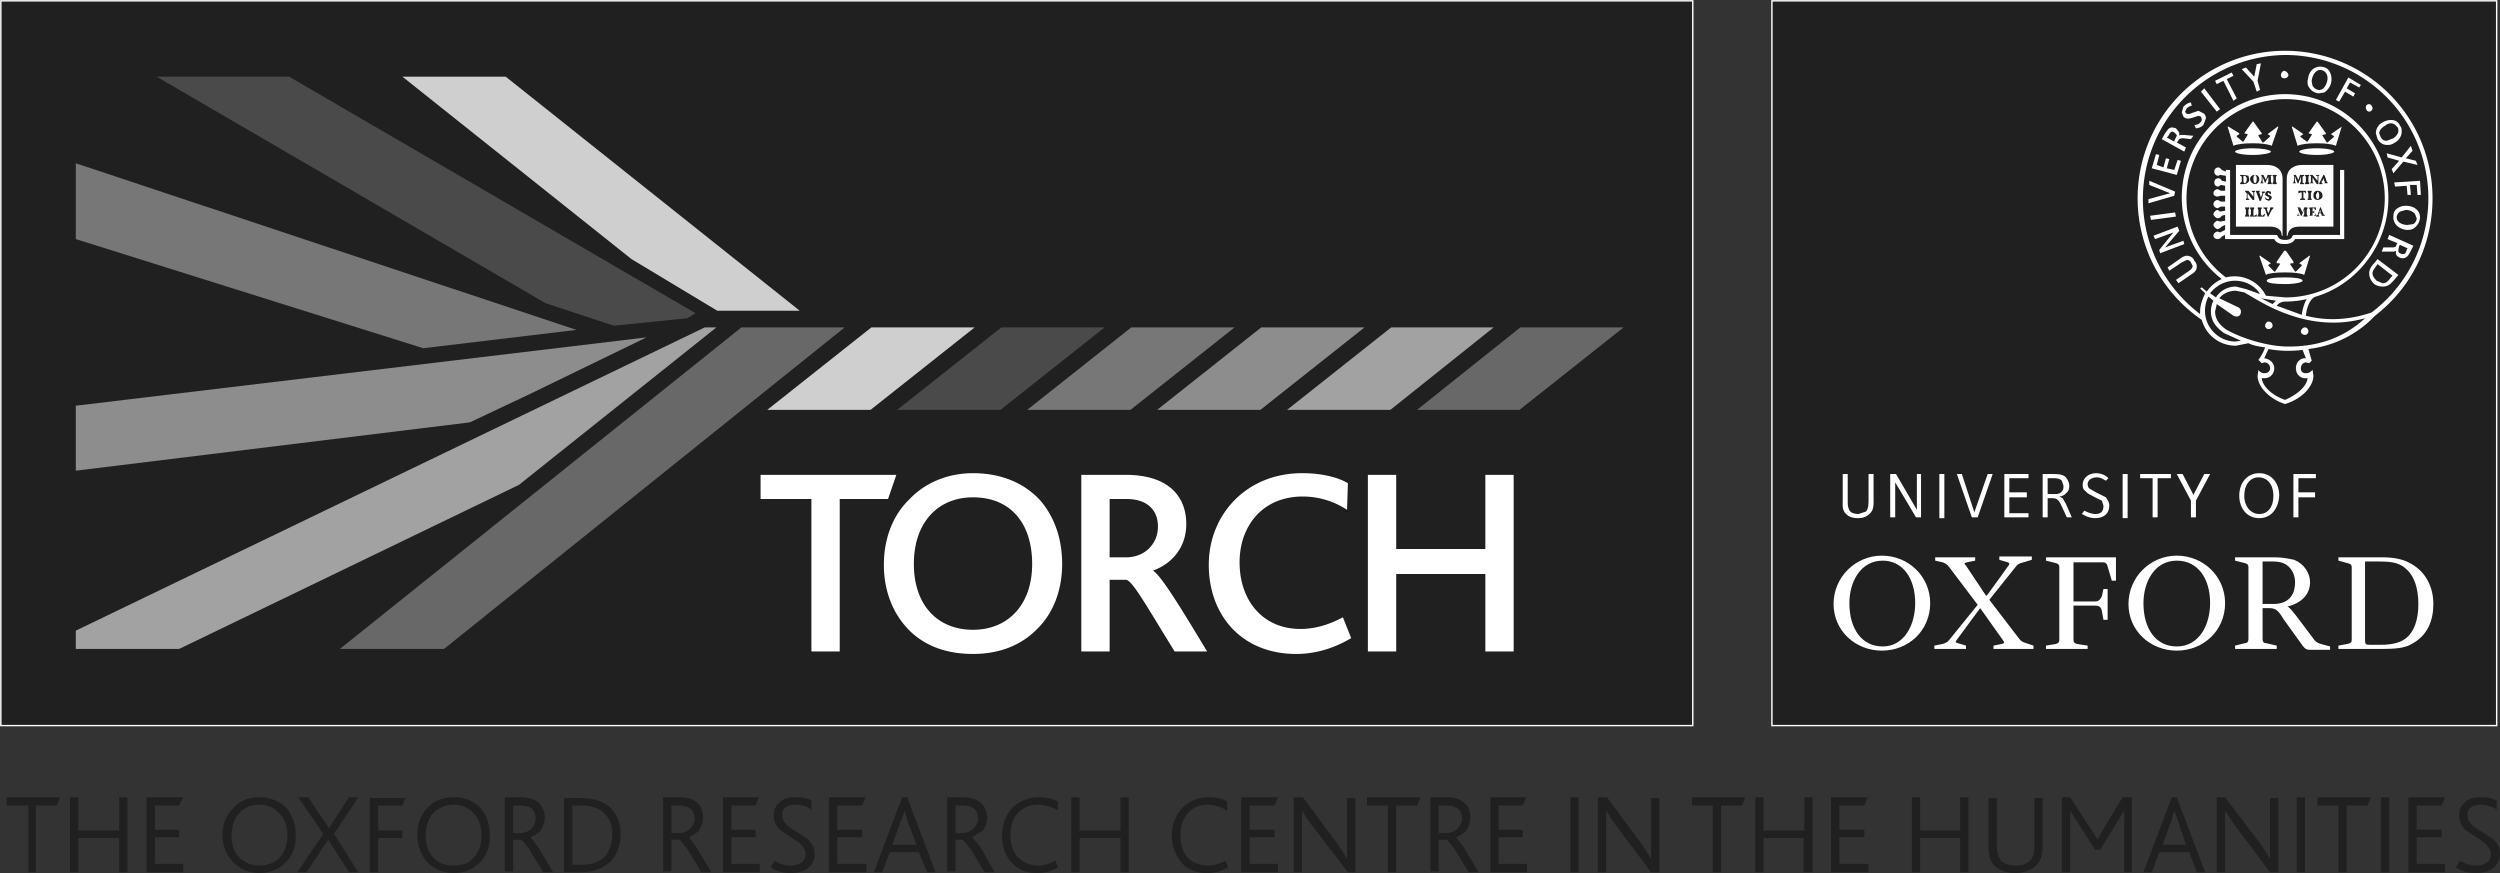
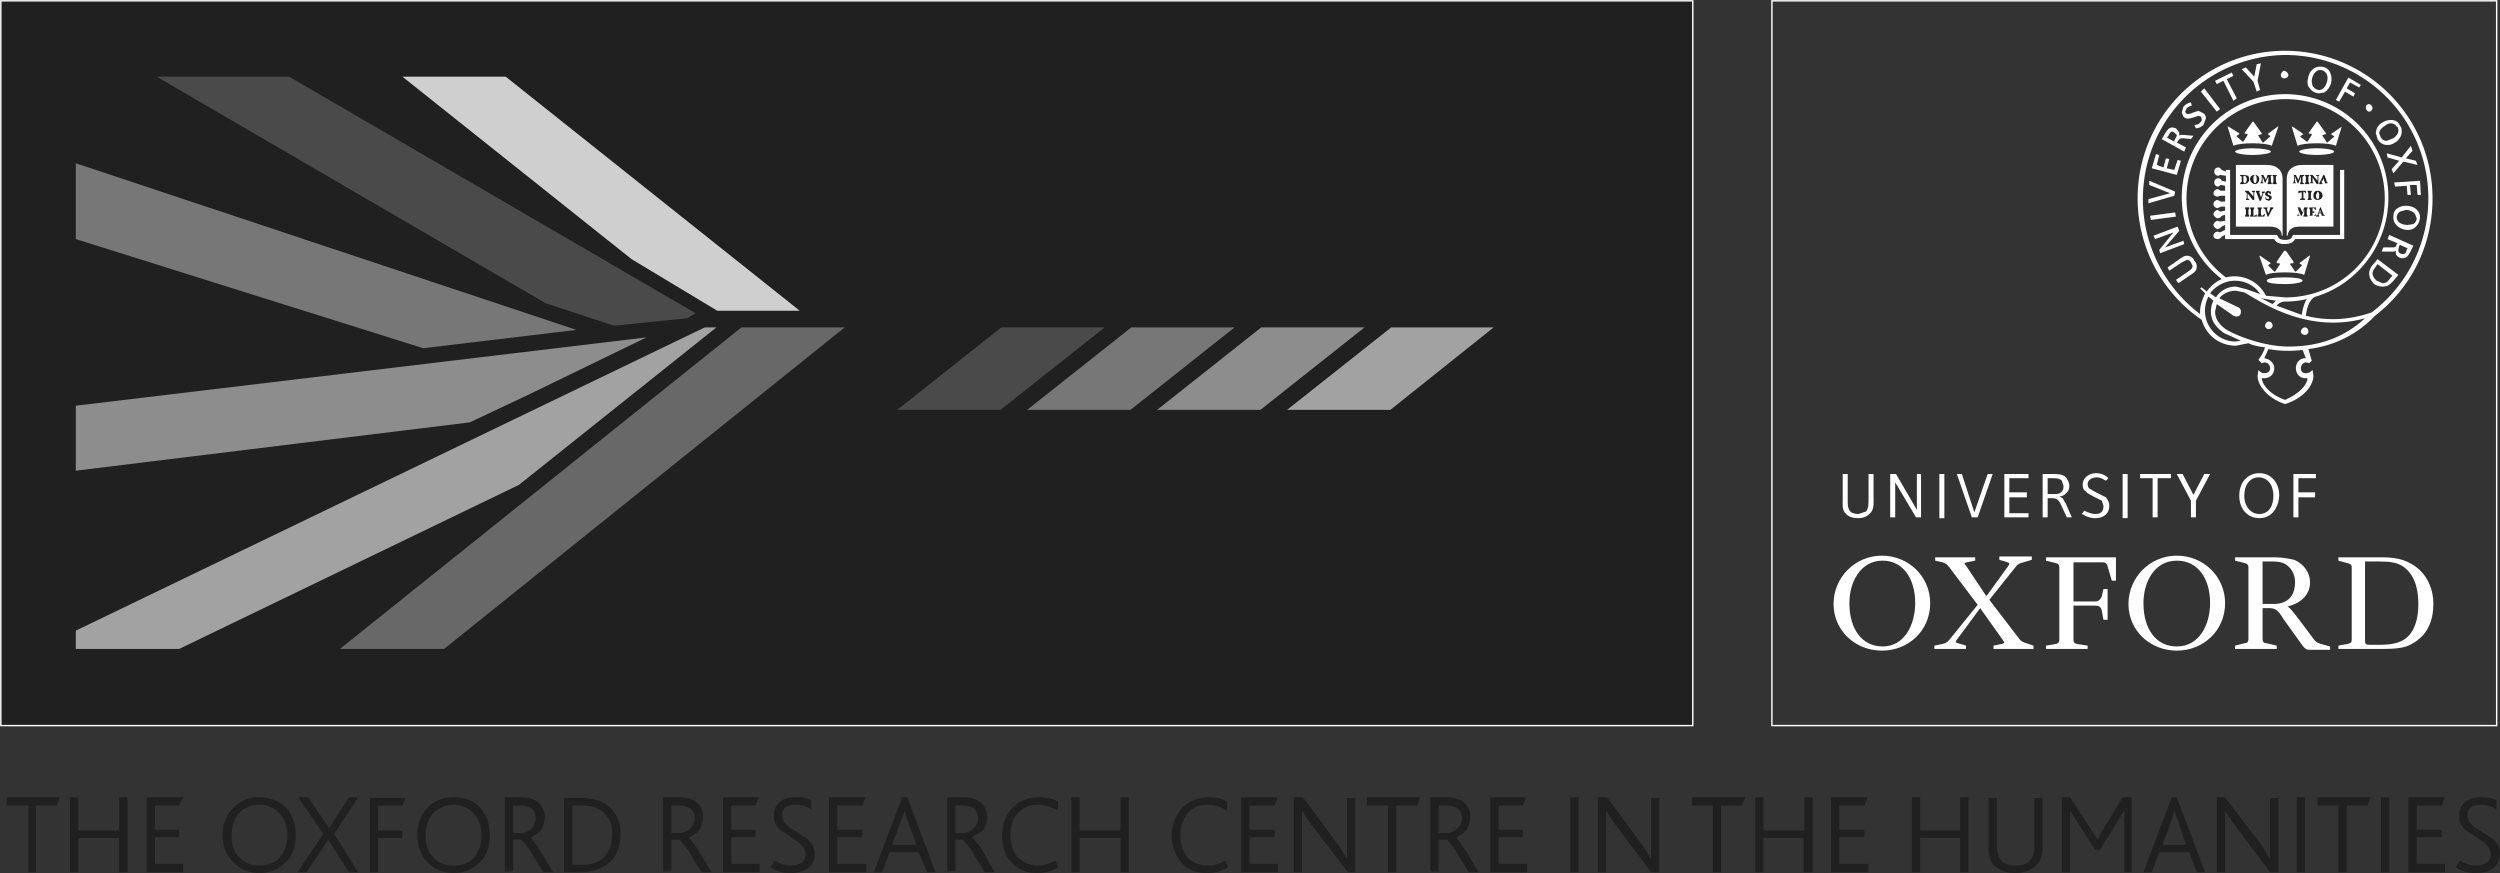
<svg xmlns="http://www.w3.org/2000/svg" viewBox="0 0 3001 1048">
  <rect x="0" y="0" width="3001" height="1048" fill="#333333" stroke="none" />
  <path fill="#202020" d="M1 1h2031v870H1z" />
  <path fill="none" stroke="#fff" stroke-width="1.7" d="M1 1h2031v870H1z" />
-   <path fill="#202020" d="M2127 1h870v870h-870z" />
  <path fill="none" stroke="#fff" stroke-width="1.7" d="M2127 1h870v870h-870z" />
  <path fill="#fff" d="M2299 724c0-30-15-51-39-51-27 0-40 26-40 51 0 31 15 52 40 52 26 0 39-26 39-52m18 0c0 33-26 57-58 57s-58-24-58-56 26-58 58-58 58 25 58 57m336 0c0-30-15-51-40-51-27 0-40 26-40 51 0 31 15 52 40 52 27 0 40-26 40-52m18 0c0 33-26 57-58 57s-58-24-58-56 26-58 58-58 58 25 58 57m70 19c-6-10-9-13-17-13h-8v37c0 3 1 5 4 5l13 3v4h-50v-4l12-3c3 0 4-2 4-5v-86c0-3-1-4-4-5l-12-3v-4h48c10 0 18 2 23 3 12 5 19 16 19 27 0 14-10 25-27 29 3 2 5 4 17 20l15 20c2 3 5 4 8 5l11 3v4h-25c-3 0-5-1-8-5l-23-32Zm-25-18h13c21 0 26-14 26-26 0-10-5-19-14-23-5-2-10-2-17-2h-8v51Zm-191-18h5v37h-5l-2-11c-1-5-4-6-8-6h-26v41c0 3 1 4 4 5l13 2v4h-50v-4l12-2c3-1 4-2 4-5v-87c0-3-1-4-4-5l-12-3v-4h84v28h-5l-5-17c-1-4-3-5-6-5h-35v47h26c4 0 6-2 8-6l2-9Zm314-33v95c0 4 1 5 5 5h14c12 0 22-2 29-7 11-8 16-23 16-42s-5-37-20-46c-7-4-15-5-28-5h-16Zm-32 105v-4l11-2c4-1 5-2 5-5v-87c0-3-1-4-5-5l-11-3v-4h52c14 0 24 2 32 6 21 10 30 30 30 50s-7 38-26 48c-8 5-20 6-36 6h-52Zm-447-4v4h-38v-4l10-2c3-1 6-2 8-5l34-42-34-45c-2-3-5-5-8-6l-9-2v-4h48v4l-10 2c-4 1-3 2-1 4l24 36h1l26-36c1-2 2-3-1-4l-10-3v-4h39v4l-10 3c-4 1-7 2-9 5l-32 40 36 47c2 3 5 4 8 5l9 3v4h-48v-4l10-2c4-1 3-2 1-5l-27-38-28 38c-2 3-2 3 1 4l10 3Zm-116-158c-3 3-7 5-14 5-5 0-10-1-14-5-5-5-4-10-4-17v-31h6v33c0 4 0 8 3 12 2 2 6 3 10 3l9-3c3-4 3-8 3-17v-28h6v26c0 10 1 17-5 22m56 4-25-42v42h-6v-52h7l25 43v-43h5v52h-6zm28-52h6v53h-6zm46 52h-7l-18-52h6l15 46 16-46h6l-18 52zm32 0v-52h29v5h-23v17h21v6h-21v19h23v5h-29zm75 0-6-13c-4-9-6-10-13-10h-4v23h-6v-52h11c7 0 13 0 17 4 2 3 4 6 4 10s-1 7-4 9c-1 2-5 4-8 4l4 2 4 7 7 16h-6Zm-6-44c-3-3-7-3-11-3h-6v19h2c6 0 12 1 15-3 2-2 2-4 2-7l-2-6m73-8h6v53h-6zm42 5v47h-6v-47h-15v-5h37v5h-16zm46 27v20h-6v-20l-17-32h7l13 25 13-25h7l-17 32zm76 21c-14 0-24-11-24-27s10-27 24-27 24 11 24 27c-1 16-10 27-24 27m-1-49c-10 0-17 9-17 22s8 22 18 22c11 0 17-9 17-22s-7-22-18-22m48 1v17h20v6h-20v24h-6v-52h27v5h-21zm-259 8c0-8 7-14 16-14s14 5 15 6l-3 3c-1 0-5-4-11-4-7 0-11 4-11 8 0 3 1 5 3 6l7 4 12 6c2 3 4 6 4 10 0 9-6 15-17 15-9 0-15-5-16-5l3-4c2 1 8 4 13 4 8 0 10-4 10-10l-2-6-10-5c-3-2-7-3-9-6-3-2-4-4-4-8m240-367c0-6-2-11-7-14-3-2-7-3-12-3h-37v74h40c9 0 15 3 15 11h1v-68Zm5 0c0-6 2-11 7-14 3-2 7-3 12-3h37v74h-40c-9 0-14 3-15 11h-1v-68Z" />
  <path fill="#fff" d="M2809 204v78h-56l-1 1c-1 3-3 5-9 5s-8-2-9-5l-1-1h-56v-78h-5v2l-5-2c-1-1-2-3-4-3-3 0-5 2-5 5s2 5 5 5l2-1 7 1v7l-5-1c-1-2-2-3-4-3-3 0-5 2-5 5s2 5 5 5l3-2 5 1v6h-5l-4-2c-2 0-5 2-5 5s3 4 5 4l4-1h5v7h-5l-4-2c-2 0-5 2-5 5s3 5 5 5l4-2h5v5l-6 1-3-2c-2 0-5 3-5 5s3 5 5 5 4-1 5-3l4-1v7l-6 1-3-1c-2 0-5 3-5 5s3 5 5 5 4-2 5-3l4-2v6l-6 3-3-1c-2 0-5 2-5 5s3 4 5 4 4-1 5-3l4-2v5h59c2 4 6 6 12 6 7 0 11-2 13-6h59v-83h-5Zm-105-26c-12 0-21 2-21 4s9 4 21 4 22-2 22-4-10-4-22-4m30-26-12 9 3 2v1l-8 7h-1l-5-8v-1l4-1v-1l-10-14h-1l-10 14 4 1v1l-5 8h-1l-7-6v-1l3-2v-1l-13-8h-1l7 23c4-2 13-3 23-3s19 1 23 3l8-23h-1Zm9 181c-12 0-22 1-22 4s10 4 22 4 21-2 21-4c0-3-10-4-21-4m29-26-12 9 3 2v1l-7 7h-1l-6-9 1-1h3v-2l-9-13h-2l-9 13v2h3l1 1-6 9h-1l-7-7v-1l3-2-13-9h-1l8 23c3-2 12-3 23-3s19 1 23 3l7-23h-1Zm9-129c-12 0-21 2-21 4s9 4 21 4 21-2 21-4-9-4-21-4m30-26-13 9 3 2 1 1-8 7h-1l-5-8v-1l4-1v-1l-10-14h-1l-10 14 4 1v1l-5 8h-1l-8-6 1-1 3-2-13-9h-1l7 23c4-2 13-3 23-3s19 1 23 3l7-23Z" />
  <path fill="#202020" d="m2693 218 1 2c2 0 3-2 3-5s-2-4-3-4h-1v7Zm1-8 5 1 1 4c0 4-3 6-7 6h-4v-1l2-2v-6l-2-1v-1h5Zm11 5c0 3 1 5 2 5s2-2 2-5-1-5-2-5c-2 1-2 2-2 5m7 0c0 3-2 6-5 6s-6-3-6-6 2-5 6-5c3 0 5 2 5 5m15-5v1c-1 0-2 0-1 1v6l1 2v1h-5v-1l1-2v-6l-4 8-3-8v7h1v1h-4l1-1 1-3v-4q0-2-2-2h4l3 6 2-6h5Zm5 8 1 2v1h-5v-1l1-2v-6l-1-1v-1h5v1l-1 1v6Zm-26 22h-2l-6-8v6l2 1v1h-4v-1l1-1v-6l-1-1-1-1v-1h4l6 7v-5l-2-1v-1h4v1l-1 1v9Zm6 0-3-8-1-2v-1h5v1h-1v1l2 6 2-5-1-1v-1h4v1l-2 1-3 9h-2v-1Zm8-3c0 1 1 2 3 2l1-1-1-2h-1c-1-1-3-1-3-3s2-4 4-4l2 1h1v3h-1l-2-2-1 1 1 2h1c1 1 3 1 3 3s-2 4-4 4l-2-1h-1l-1-3h1Zm-21 20 1 2v1h-5v-1l1-2v-5l-1-2v-1h5v1l-1 2v5Zm6 0v2h1l2-1 1-1v3h-8v-1l1-2v-5l-1-2v-1h5v1l-1 2v5Zm9 0 1 2h1l1-1 1-1h1l-1 3h-8v-1l1-2v-5l-1-2v-1h5v1l-1 2v5Zm8 3-3-9-2-1v-1h5v1l-1 1 2 5 2-5v-2h4v1l-2 2-4 8h-1Zm44-50v1l-2 1v6q0 2 2 2v1h-5v-1l1-2v-6l-3 8h-1l-3-8v7h1v1h-4l1-1 1-3v-4q0-2-2-2h4l3 6 2-6h5Zm5 8 1 2v1h-5v-1l1-2v-6l-1-1v-1h5v1l-1 1v6Zm12 3h-2l-5-8v6h1v1h-4v-1h1v-8h-1v-1h3l6 7v-6h-2v-1h4v1h-1v10Zm5-4h2l-1-3-1 3Zm2 3 1-1-1-2h-3v3h1v1h-4v-1l1-2 4-8h1l1 2 2 6 1 1v1h-5 1Zm-24 18 1 1v1h-6v-1l2-1v-7h-2l-1 1h-1v-3h9v3h-1v-1l-2-1v8h1Zm8 0 1 1v1h-5v-1l1-1v-6l-1-2v-1h5v1l-1 2v6Zm6-4c0 3 1 5 2 5s2-1 2-4-1-5-2-5l-2 4m8 1c0 3-3 5-6 5s-5-2-5-5 1-6 5-6c3 0 6 2 6 6m-18 14v1l-1 2v5l1 2v1h-5v-1l1-2v-6l-3 8h-1l-3-7v6l2 1h-4l1-1 1-3v-3q0-3-2-3h4l3 6 2-6h4Zm3 3-1-2v-1h8v3h-1l-1-2h-2v4q2 0 2-2v4l-2-1v4h1l2-1 1-2v3h-9c2 0 2-1 2-2v-5Zm11 3h2l-1-3-1 3Zm2 4h1v-1l-1-2h-2l-1 2 1 1v1h-4v-1l2-1 3-9h1l1 3 2 5 2 2h-5Z" />
  <path fill="#fff" d="M2728 391c0 2-2 4-5 4-2 0-4-2-4-4s2-5 4-5c3 0 5 2 5 5m43 7c0 2-2 4-4 4-3 0-5-2-5-4s2-5 5-5c2 0 4 2 4 5m-24-308c0 2-2 4-5 4s-4-2-4-4 2-5 4-5 5 3 5 5m101 40c0 2-2 4-4 4s-4-2-4-5 2-4 4-4 4 3 4 5m-214 183c2 2 3 4 3 7s-1 6-6 9l-16 11-3-4 16-11c3-2 4-4 4-6l-2-4c-1-2-3-3-5-3l-6 3-15 10-2-4 13-9c4-3 7-5 10-5 5 0 8 3 9 6m-49-30 29-11 2 5-17 20 22-8 1 4-29 11-1-4 17-21-22 8-2-4zm-4-24 30-4 1 5-30 4zm-1-37v-5l31 13-1 5-31 9v-5l26-7-25-10zm23-59c2-4 3-5 5-5l2 1 3 3v1l-3 6v1l-9-5 2-2Zm5-10c-5 0-6 3-9 7l-4 7 27 15 2-5-11-6 1-1c2-3 2-4 7-4l9 1 3-4-11-1h-5l-1 1v-4l-4-5-4-1m34-43 4-4 19 25-4 3zm17-13 20-10 2 4-8 4 12 23-4 3-12-24-8 4-2-4zm50-20 5-1-4 21 3 11-4 2-4-12-14-15 5-2 10 11 3-15zm95 43 15-27 15 9-2 3-11-6-4 7 10 6-2 4-10-6-7 12-4-2zm79 69 11-14 2 6-8 9 12 3 2 5-17-4-12 14-2-5 9-10-14-4-1-5 18 5zm-9 30 31-2 1 17h-4l-1-12h-8l1 12h-4l-1-11-14 1-1-5zm16 51c-6 0-13-3-13-9 0-2 1-5 4-7l7-2c3 0 8 1 11 5l2 5c0 2-1 5-4 7l-7 1m-2-23c-4 0-7 1-10 3-5 3-5 8-5 11 0 10 10 15 17 15 4 0 7-1 9-3 5-4 6-10 6-12 0-9-8-14-17-14m-23-78c-3 0-5-1-7-4l-2-5c0-3 3-7 7-9 2-2 5-3 7-3 3 0 6 2 7 4 2 1 2 3 2 5 0 3-2 6-6 9l-8 3m5-25c-3 0-7 1-10 3-6 3-8 9-8 13l2 7c4 6 8 7 12 7s6-1 9-3c4-2 8-7 8-13 0-2 0-5-2-7-2-5-6-7-11-7m-86-36c-3 0-6-2-8-5l-1-5c0-6 4-14 10-14 4 0 9 3 9 10 0 4-3 14-10 14m1-28c-6 0-12 4-14 12l-1 5c0 3 0 6 2 8 3 5 8 7 12 7l6-1a19 19 0 0 0 7-24c-2-5-7-7-12-7m-171 112 4 1-5 17-30-8 5-17 4 1-3 12 8 3 3-11 4 1-3 11 9 2 4-12zm7-64c5-5 9-5 9-5l1 4s-3 0-6 3l-2 4 1 2c3 2 6 0 9-1l6-2 6 3c2 1 3 4 3 6l-3 8c-4 4-9 4-9 4l-2-4c3 0 6-1 7-3 2-1 2-3 2-4l-1-3-3-1-6 2c-4 1-8 3-12-1l-2-5 2-7m263 177c-1 0-4-1-5-3v-2l1-5 1-1 9 4-1 2c-1 4-2 5-5 5m-18-18 12 5-1 1c-1 4-2 4-7 4h-9l-2 5h15l2-1v4c2 4 6 5 8 5 5 0 7-3 10-9l3-6-29-13-2 5Zm-6 53-7-3c-2-2-5-5-5-9 0-3 2-5 4-8l2-3 18 14-2 2c-3 4-5 7-10 7m-10-24c-4 4-6 8-6 12 0 5 2 9 6 13 3 2 7 3 10 3 5 0 8-1 14-8l5-6-25-19-4 5Z" />
  <path fill="#fff" d="M2847 375c-29 10-56 10-79 4 1-10 5-21 12-23 50-15 87-63 87-118a124 124 0 1 0-200 97c-7 3-14 9-18 15l-6-5-2 1 6 6c-3 7-6 14-6 22v3a173 173 0 0 1 102-311 172 172 0 0 1 104 309m-100 41c-24 0-54-9-74-20-6-4-14-11-14-22l2-9 20 14 3 1c4 0 6-2 6-6 0-2-1-4-3-5l-23-11c5-6 12-9 20-9l10 2 7 4c20 12 74 45 138 27-25 23-55 34-92 34m20 14c-6 0-11 5-11 12s5 12 11 12h3c-1 10-13 20-27 26-15-5-27-16-28-26h3c7 0 12-5 12-12 0-6-5-11-12-12l5-11a134 134 0 0 0 41 1l4 10h-1m-84-93c12 0 24 6 30 16l-17-6-12-3c-10 0-19 5-24 13l-7-5c7-9 18-15 30-15m49 24-4 4-14-7 18 3m37-2c-3 5-5 12-6 19l-30-11c2-3 6-5 10-5 9 0 18-1 26-3m-26-2-23-2a42 42 0 0 0-48-22 119 119 0 1 1 71 24m-60 53a37 37 0 0 1-32-54l6 5c-2 4-3 8-3 13 0 11 6 19 16 26l20 9-7 1m237-172a177 177 0 1 0-277 146c5 18 21 31 41 31l15-3c6 3 13 4 20 5-2 6-5 11-8 15l4 4 3-1c4 0 7 3 7 7s-3 6-7 6c-3 0-6-2-7-4l-1 7c0 13 14 28 33 34 20-6 34-21 34-34l-1-7c-2 2-4 4-8 4s-6-2-6-6 3-7 6-7l4 1 3-3-4-14c32-4 59-18 80-40 44-34 69-85 69-141" />
  <path fill="#686868" d="M533 779H408l482-386h124L533 779z" />
  <path fill="#a2a2a2" d="M215 779H91v-22l755-364h14L623 582 215 779z" />
  <path fill="#cfcfcf" d="M861 373h99L607 92H483l275 219 103 62z" />
  <path fill="#8d8d8d" d="M91 565v-78l685-82-140 68-72 34-473 58z" />
  <path fill="#777" d="m508 418 184-22L91 196v91l417 131z" />
  <path fill="#4a4a4a" d="m655 364 82 27 88-9 10-6L347 92H188l467 272z" />
  <path fill="#8d8d8d" d="M1513 492h-124l125-99h124l-125 99z" />
  <path fill="#a2a2a2" d="M1669 492h-124l125-99h123l-124 99z" />
-   <path fill="#686868" d="M1824 492h-123l124-99h124l-125 99z" />
  <path fill="#777" d="M1357 492h-124l125-99h124l-125 99z" />
  <path fill="#4a4a4a" d="M1201 492h-124l125-99h124l-125 99z" />
-   <path fill="#cfcfcf" d="M1045 492H921l125-99h124l-125 99z" />
  <path fill="#202020" d="m72 957-4 10H43v80h-9v-80H8v-10h64Zm81 90h-10v-41H94v41H84v-90h10v40h49v-40h10v90Zm67 0h-44v-90h44l-5 10h-29v29h29v9h-29v32h34v9Zm135-44c0 14-4 25-13 33-8 8-18 12-31 12s-23-5-31-13-13-20-13-33 5-24 13-32c8-9 19-13 31-13s24 4 33 13c7 9 11 19 11 33Zm-10 0c0-11-3-20-9-26-6-7-14-11-25-11s-18 4-24 10c-6 7-9 16-9 27s3 20 9 26 14 10 24 10 19-3 25-10 9-15 9-26Zm85-46-29 44 29 46h-11l-25-39-26 39h-11l31-46-30-44h12l25 37 24-37h11Zm57 0-4 10h-29v30h29v9h-29v41h-10v-89h43v-1Zm101 46c0 14-4 25-13 33-8 8-18 12-30 12-14 0-24-5-32-13-8-9-12-20-12-33s4-24 12-32c8-9 19-13 32-13s23 4 32 13c7 9 11 19 11 33Zm-10 0c0-11-3-20-9-26-6-7-14-11-24-11s-19 4-25 10c-6 7-9 16-9 27s3 20 9 26c6 7 14 10 25 10s18-3 24-10 9-15 9-26Zm86 44h-12l-17-28c-4-6-8-10-10-11h-9v38h-10v-89h18c10 0 18 2 23 7 4 4 7 10 7 17 0 6-2 11-5 16-3 3-7 6-12 8l9 12 18 30Zm-21-64c0-11-6-16-19-16h-8v33h9c5 0 9-2 13-5 3-4 5-8 5-12Zm102 18c0 13-4 24-11 32-9 9-21 14-37 14h-20v-89h19c17 0 29 4 37 12s12 18 12 31Zm-10 0c0-10-3-18-9-24-6-7-16-10-27-10h-12v71h12c13 0 22-4 28-11 5-7 8-15 8-26Zm119 46h-12l-17-28-9-11h-10v38h-10v-89h19c10 0 17 2 22 7 5 4 7 10 7 17 0 6-2 11-5 16-3 3-7 6-12 8l9 12 18 30Zm-20-64c0-11-7-16-19-16h-9v33h9c5 0 10-2 13-5 4-4 6-8 6-12Zm78 64h-44v-90h43l-4 10h-29v29h29v9h-29v32h34v9Zm66-22c0 7-3 13-8 17s-13 6-21 6c-9 0-17-2-24-7l5-8c6 4 12 6 19 6 5 0 9-1 12-3 4-2 6-6 6-10 0-6-3-11-10-16l-18-12c-7-5-10-11-10-19 0-7 2-12 7-16 4-4 10-6 19-6 7 0 14 1 19 4v11c-5-4-12-6-19-6-5 0-9 1-12 3-3 3-4 5-4 10s3 10 10 15l19 12c6 5 10 11 10 19Zm61 22h-44v-90h44l-4 10h-30v29h30v9h-30v32h35v9Zm84 0h-10l-10-24h-35l-9 24h-10l34-90h6l34 90Zm-23-33-11-30-3-11-4 11-11 30h29Zm94 33h-12l-17-28-9-11h-9v38h-10v-89h18c10 0 17 2 23 7 4 4 7 10 7 17 0 6-2 11-5 16l-13 8 10 12 17 30Zm-20-64c0-11-6-16-19-16h-8v33h8c6 0 10-2 13-5 4-4 6-8 6-12Zm96 58c-7 5-16 7-25 7-13 0-23-4-31-13s-11-19-11-32 4-24 12-33c8-8 19-13 32-13 10 0 17 2 23 5v11c-7-4-15-7-24-7-10 0-17 3-24 10s-9 16-9 27 3 19 9 26c6 6 14 10 24 10 7 0 14-2 21-6l3 8Zm85 6h-10v-41h-49v41h-10v-90h10v40h49v-40h10v90Zm119-6c-8 5-16 7-25 7-13 0-24-4-31-13a50 50 0 0 1 1-65c8-8 19-13 32-13 9 0 17 2 22 5v11c-7-4-15-7-23-7-10 0-18 3-24 10s-9 16-9 27 3 19 8 26c6 6 15 10 25 10 7 0 14-2 21-6l3 8Zm60 6h-44v-90h44l-4 10h-30v29h30v9h-30v32h34v9Zm93 0h-9l-46-60-9-14v74h-10v-90h11l43 58 10 16v-73h10v88Zm78-90-4 10h-25v80h-10v-80h-25v-10h64Zm70 90h-12l-17-28-9-11h-10v38h-10v-89h19c10 0 17 2 22 7 5 4 7 10 7 17 0 6-2 11-5 16-3 3-7 6-12 8l9 12 18 30Zm-20-64c0-11-7-16-19-16h-9v33h9c5 0 10-2 13-5 4-4 6-8 6-12Zm78 64h-44v-90h43l-4 10h-29v29h29v9h-29v32h34v9Zm62 0h-10v-90h10v90Zm97 0h-10l-45-60-9-14v74h-10v-90h11l43 58 10 16v-73h10v88Zm103-90-4 10h-25v80h-10v-80h-25v-10h64Zm80 90h-10v-41h-48v41h-10v-90h10v40h49v-40h10v90h-1Zm67 0h-44v-90h44l-4 10h-30v29h30v9h-30v32h35v9h-1Zm121 0h-10v-41h-48v41h-10v-90h10v40h48v-40h10v90Zm89-30c0 10-3 18-9 23s-14 8-24 8-18-3-24-8-8-14-8-25v-57h10v57c0 8 2 14 6 19 4 3 9 5 16 5 16 0 23-7 23-23v-58h10v59Zm108 30h-10v-74l-5 8-24 39h-6l-25-39-5-8v74h-10v-90h10l28 43 5 8 4-8 26-43h11v90h1Zm87 0h-10l-9-24h-36l-9 24h-10l34-90h6l34 90Zm-23-33-10-30-4-11-3 11-11 30h28Zm111 33h-10l-45-60-9-14v74h-10v-90h10l44 58 10 16v-73h10v88Zm32 0h-10v-90h10v90Zm79-90-4 10h-25v80h-10v-80h-25v-10h64Zm22 90h-10v-90h10v90Zm67 0h-44v-90h44l-4 10h-30v29h30v9h-30v32h34v9Zm66-22c0 7-3 13-8 17s-12 6-21 6-17-2-24-7l5-8c6 4 12 6 19 6 5 0 9-1 12-3 4-2 6-6 6-10 0-6-3-11-10-16l-18-12c-7-5-10-11-10-19 0-7 2-12 7-16 4-4 10-6 19-6 7 0 14 1 19 4v11c-5-4-12-6-19-6-5 0-9 1-12 3-3 3-4 5-4 10s3 10 10 15l19 12c7 5 10 11 10 19Z" />
-   <path fill="#fff" d="M1066 599h-58v183h-34V599h-61v-29h163l-10 29zm102-2c-42 0-71 30-71 80s29 79 71 79 71-30 71-79-26-80-71-80m-76 2c18-19 45-31 76-31 34 0 62 12 81 33 17 20 26 46 26 76 0 32-11 60-31 79-19 19-45 29-76 29s-55-9-73-25c-22-20-34-49-34-82 0-32 11-60 31-79m260 0h-20v70h20c22 0 38-16 38-37 0-18-11-33-38-33m58 183c-34-55-50-84-58-86h-20v86h-34V570h53c53 0 73 27 73 59 0 29-18 48-40 56 9 5 32 42 65 97h-39Zm146 3c-66 0-105-47-105-107s45-110 112-110c24 0 43 5 55 12l-1 32a97 97 0 0 0-53-16c-49 0-76 36-76 79 0 46 28 80 73 80 19 0 36-6 51-14l10 25c-22 13-44 19-66 19m227-3v-93h-107v93h-34V570h34v89h107v-89h34v212h-34z" />
</svg>